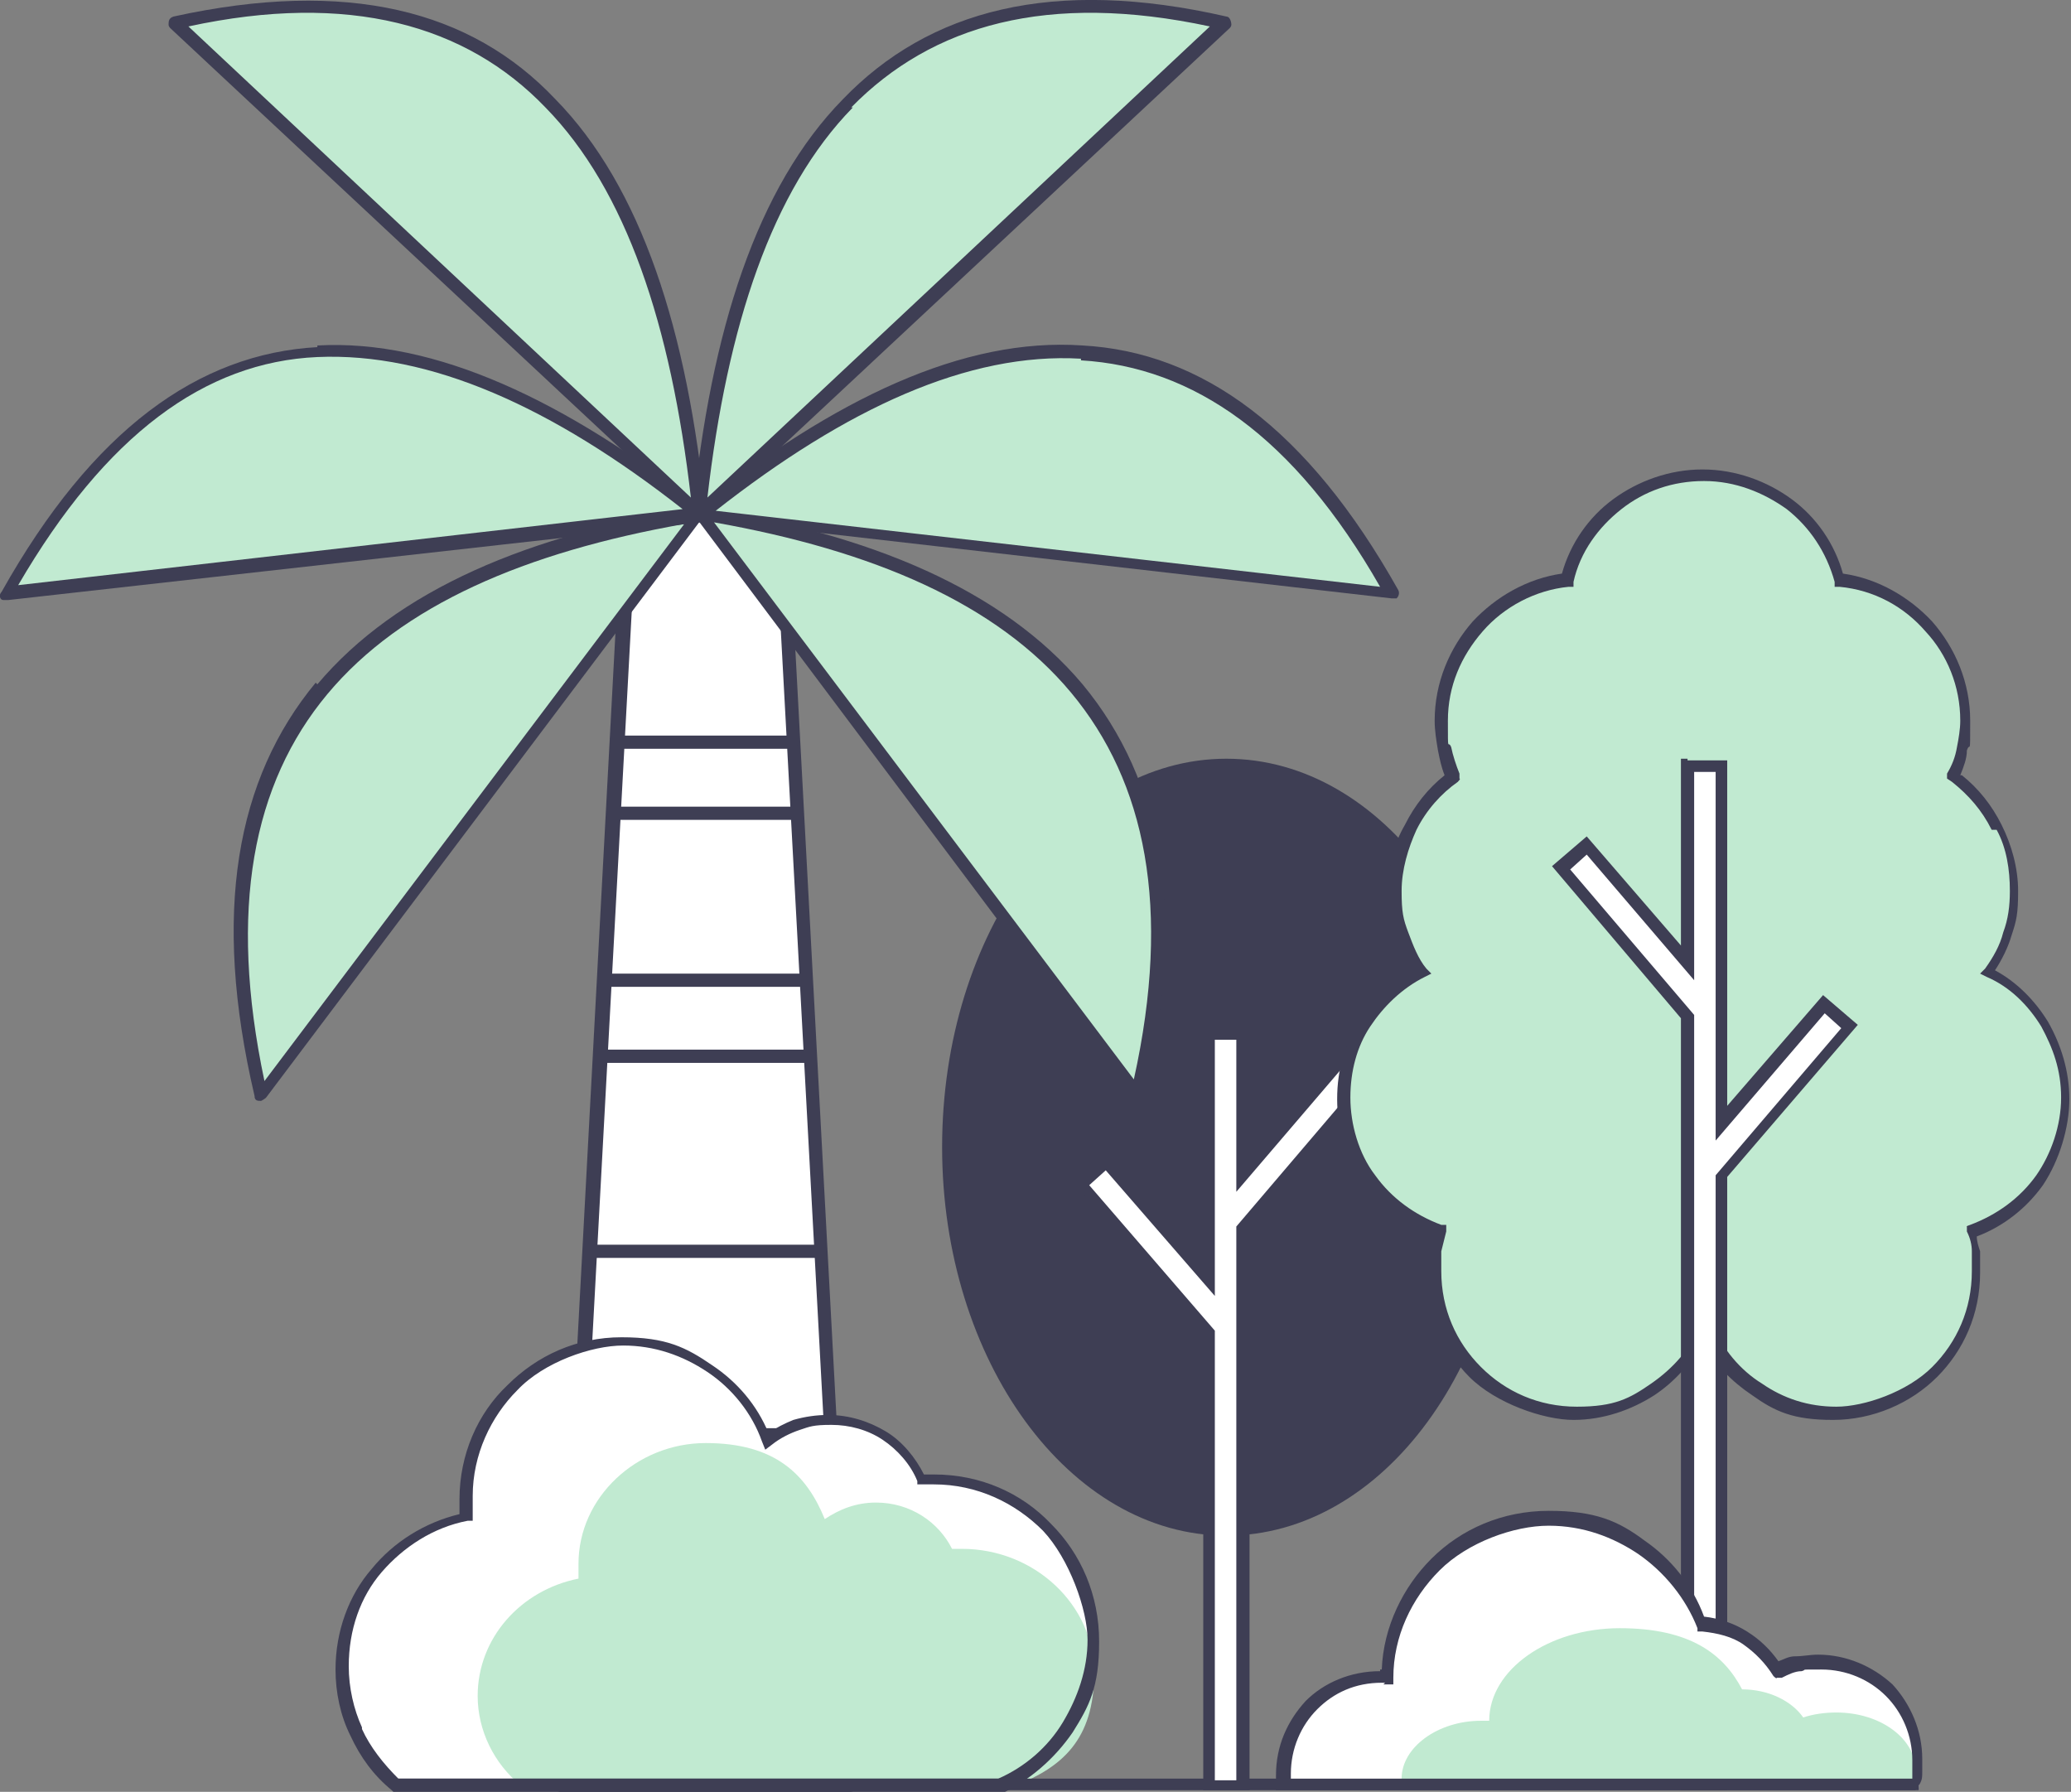
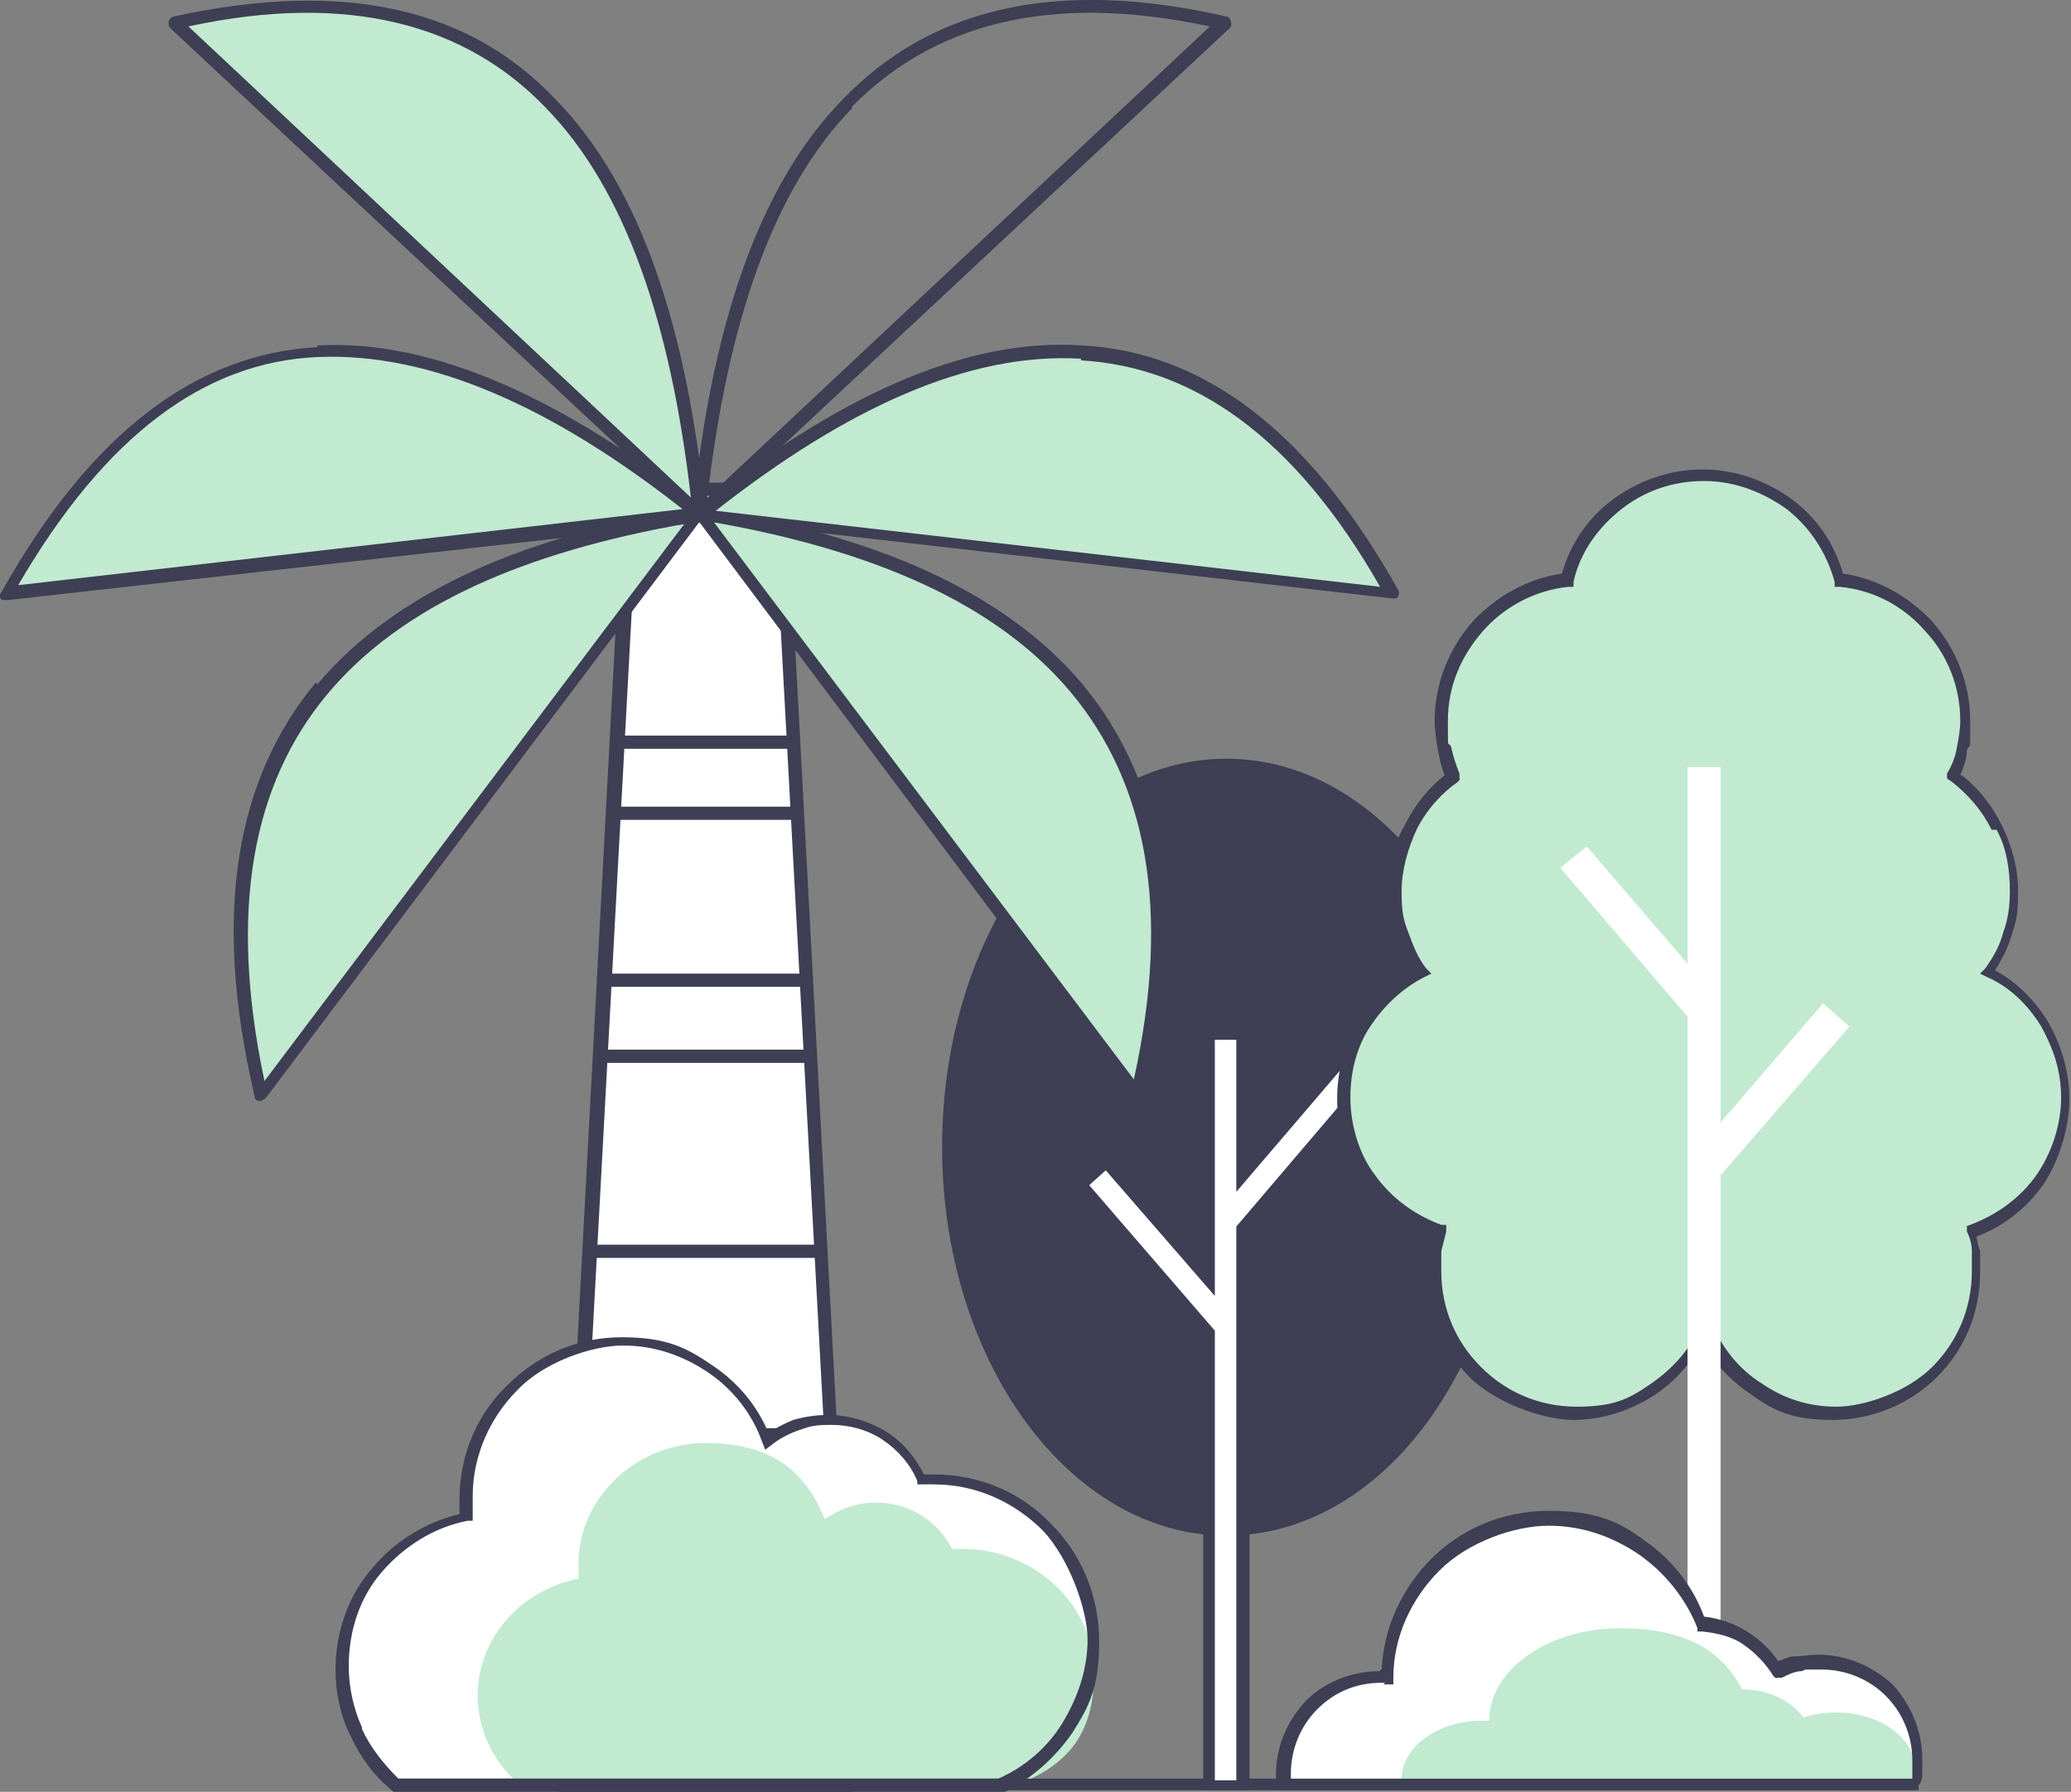
<svg xmlns="http://www.w3.org/2000/svg" id="Layer_1" version="1.1" viewBox="0 0 125.3 108.4">
  <rect x="0" y="0" width="125.3" height="108.4" fill="#808080" stroke="none" />
  <defs>
    <style>
      .st0 {
        fill: #c1ead1;
      }

      .st0, .st1, .st2 {
        fill-rule: evenodd;
      }

      .st1 {
        fill: #fff;
      }

      .st3, .st2 {
        fill: #3e3e54;
      }
    </style>
  </defs>
  <path class="st2" d="M74.2,92.9c9.5,0,17.2-10.5,17.2-23.5s-7.7-23.5-17.2-23.5-17.2,10.5-17.2,23.5c0,12.9,7.7,23.5,17.2,23.5h0Z" />
  <polygon class="st1" points="38.2 29.6 47.2 29.6 51.4 108 33.9 108 38.2 29.6" />
  <path class="st3" d="M38.2,29.2h9c.2,0,.4.2.4.4l4.2,78.4c0,.2-.1.4-.4.4h-17.5c-.2,0-.4-.2-.4-.4l4.2-78.4c0-.2.2-.4.4-.4h0ZM46.8,30h-8.2l-4.2,77.6h16.6l-4.2-77.6Z" />
  <path class="st0" d="M42.3,31.1c-20.4,3.2-31.6,13.2-26.5,35.2,8.8-11.7,17.7-23.4,26.5-35.2h0Z" />
  <path class="st3" d="M41.4,31.7c-9.6,1.7-17.1,4.9-21.6,10.3-4.5,5.4-6,13-3.8,23.4l25.4-33.7ZM19.2,41.4c4.8-5.7,12.8-9.1,23.1-10.7.1,0,.2,0,.3,0,.2.1.2.4,0,.5l-26.5,35.2c0,0-.1.1-.3.2-.2,0-.4,0-.4-.3-2.6-11.1-1.1-19.2,3.7-25h0Z" />
  <path class="st0" d="M42.3,31.1c20.4,3.2,31.6,13.2,26.5,35.2-8.9-11.7-17.7-23.4-26.5-35.2h0Z" />
  <path class="st3" d="M42.4,30.7c10.3,1.6,18.3,5,23.1,10.7,4.8,5.8,6.4,13.9,3.7,25,0,.2-.3.3-.4.3-.1,0-.2,0-.3-.2l-26.4-35.2c-.1-.2-.1-.4,0-.5,0,0,.2,0,.3,0h0ZM64.8,41.9c-4.5-5.4-12-8.6-21.6-10.3l25.4,33.7c2.3-10.4.7-18-3.8-23.4h0Z" />
  <path class="st0" d="M42.3,31.1c16.6-13.2,31-14.6,41.9,4.8-14-1.6-27.9-3.2-41.9-4.8h0Z" />
  <path class="st3" d="M42.1,30.8c8.4-6.7,16.2-10.4,23.4-9.9,7.2.4,13.6,5,19.1,14.8.1.2,0,.4-.1.5,0,0-.2,0-.3,0l-41.9-4.8c-.2,0-.4-.2-.3-.5,0-.1,0-.2.1-.3h0ZM65.4,21.7c-6.8-.4-14.2,3-22.1,9.2l40.2,4.6c-5.2-9.1-11.3-13.3-18.1-13.7h0Z" />
  <path class="st0" d="M42.3,31.1C25.7,17.9,11.3,16.5.4,35.9c14-1.6,27.9-3.2,41.9-4.8h0Z" />
  <path class="st3" d="M41.3,30.8c-7.9-6.2-15.3-9.5-22.1-9.2S6.4,26.3,1.1,35.4l40.2-4.6ZM19.2,20.9c7.1-.4,15,3.3,23.4,9.9,0,0,.1.1.1.3,0,.2-.1.4-.3.5L.5,36.3c0,0-.2,0-.3,0-.2,0-.3-.3-.1-.5,5.5-9.8,11.9-14.4,19.1-14.8h0Z" />
  <path class="st0" d="M42.3,31.1C40.1,9.1,31.2-3.3,10.5,1.4c10.6,9.9,21.2,19.8,31.8,29.7h0Z" />
  <path class="st3" d="M41.8,30.1c-1.2-10.4-3.9-18.6-8.8-23.6C28.2,1.5,21.1-.5,11.4,1.6l30.4,28.5ZM33.6,6c5.2,5.3,8,14,9.1,25.1,0,.1,0,.2,0,.3-.1.2-.4.2-.6,0L10.3,1.7c0,0-.1-.1-.1-.2,0-.2,0-.4.3-.5,10.5-2.3,18-.4,23.1,5h0Z" />
-   <path class="st0" d="M42.3,31.1C44.6,9.1,53.4-3.3,74.1,1.4c-10.6,9.9-21.2,19.8-31.8,29.7h0Z" />
  <path class="st3" d="M41.9,31.1c1.1-11.1,3.9-19.8,9.1-25.1C56.2.6,63.7-1.4,74.2,1c.2,0,.3.3.3.5,0,0,0,.1-.1.2l-31.8,29.7c-.2.1-.4.1-.6,0,0,0,0-.2,0-.3h0ZM51.6,6.5c-4.9,5-7.6,13.2-8.8,23.6L73.2,1.6c-9.8-2.1-16.8-.1-21.7,4.9h0Z" />
  <path class="st3" d="M37.5,45.3c-.2,0-.4-.2-.4-.4s.2-.4.4-.4h10.4c.2,0,.4.2.4.4s-.2.4-.4.4h-10.4Z" />
  <path class="st3" d="M37.5,49.6c-.2,0-.4-.2-.4-.4s.2-.4.4-.4h10.5c.2,0,.3.2.3.4s-.1.4-.3.4h-10.5Z" />
  <path class="st3" d="M36.7,59.7c-.2,0-.4-.2-.4-.4s.2-.4.4-.4h12c.2,0,.4.2.4.4s-.2.4-.4.4h-12Z" />
  <path class="st3" d="M36.6,64.3c-.2,0-.3-.2-.3-.4s.1-.4.3-.4h12.1c.2,0,.3.2.3.4s-.2.4-.3.4h-12.1Z" />
  <path class="st3" d="M36,76.1c-.2,0-.4-.2-.4-.4s.2-.4.4-.4h13.3c.2,0,.4.2.4.4s-.2.4-.4.4h-13.3Z" />
  <path class="st3" d="M35.1,87.2c-.2,0-.4-.2-.4-.4s.2-.4.4-.4h15.2c.2,0,.4.2.4.4s-.2.4-.4.4h-15.2Z" />
  <path class="st3" d="M34.7,94.7c-.2,0-.4-.2-.4-.4s.2-.4.4-.4h16c.2,0,.4.2.4.4s-.2.4-.4.4h-16Z" />
  <path class="st3" d="M34.3,102.2c-.2,0-.4-.2-.4-.4s.2-.4.4-.4h16.8c.2,0,.4.2.4.4s-.2.4-.4.4h-16.8Z" />
  <path class="st1" d="M24,108c-2-1.7-3.2-4.2-3.2-7.1,0-4.5,3.2-8.3,7.5-9.2,0-.4,0-.8,0-1.2,0-5.2,4.2-9.4,9.4-9.4s7.4,2.5,8.8,6c1.1-.8,2.4-1.3,3.8-1.3,2.5,0,4.6,1.5,5.6,3.7.3,0,.5,0,.8,0,5.4,0,9.7,4.3,9.7,9.7s-2.4,7.3-5.7,8.8H24Z" />
  <path class="st0" d="M31.5,108c-1.6-1.3-2.6-3.3-2.6-5.4,0-3.5,2.6-6.4,6.1-7.1,0-.3,0-.6,0-.9,0-4,3.5-7.3,7.7-7.3s6.1,1.9,7.2,4.6c.9-.6,1.9-1,3.1-1,2.1,0,3.8,1.2,4.6,2.8.2,0,.4,0,.6,0,4.4,0,8,3.4,8,7.5s-2,5.7-4.7,6.8h-30Z" />
  <path class="st3" d="M23.7,108.3c-1.1-.9-1.9-2-2.5-3.3-.6-1.2-.9-2.6-.9-4,0-2.3.8-4.5,2.2-6.1,1.3-1.6,3.2-2.8,5.3-3.3v-.3c0-.2,0-.4,0-.6,0-2.7,1.1-5.2,2.9-6.9,1.8-1.8,4.2-2.9,6.9-2.9s3.9.6,5.5,1.7c1.5,1,2.7,2.4,3.4,4.1.4-.3,1-.6,1.5-.8.7-.2,1.4-.3,2.1-.3,1.3,0,2.5.4,3.5,1,1,.6,1.8,1.6,2.3,2.6h.6c2.8,0,5.3,1.1,7.1,3,1.8,1.8,2.9,4.3,2.9,7.1s-.6,3.9-1.6,5.5c-1.1,1.6-2.6,2.9-4.3,3.7h0s-36.7,0-36.7,0h0ZM21.9,104.6c.5,1.1,1.3,2.1,2.2,3h36.3c1.6-.7,3-1.9,3.9-3.4.9-1.5,1.5-3.2,1.5-5s-1.1-4.9-2.7-6.6c-1.7-1.7-4-2.8-6.6-2.8h-1c0,0,0-.2,0-.2-.4-1-1.2-1.9-2.1-2.5-.9-.6-2-.9-3.1-.9s-1.3.1-1.9.3c-.6.2-1.2.5-1.7.9l-.4.3-.2-.5c-.6-1.7-1.8-3.2-3.3-4.2-1.5-1-3.2-1.6-5.1-1.6s-4.8,1-6.4,2.7c-1.6,1.6-2.7,3.9-2.7,6.4s0,.4,0,.6c0,.2,0,.4,0,.6v.3c0,0-.3,0-.3,0-2.1.4-3.9,1.6-5.2,3.1s-2,3.5-2,5.7c0,1.3.3,2.6.8,3.7h0Z" />
  <rect class="st3" x="24" y="107.6" width="91.9" height=".7" />
  <polygon class="st1" points="73.1 62.6 75.2 62.6 75.2 71.1 81.3 64 82.9 65.3 75.2 74.3 75.2 108 73.1 108 73.1 80.6 65.4 71.6 67 70.2 73.1 77.4 73.1 62.6" />
  <path class="st3" d="M73.1,62.2h2.5v7.9l5.7-6.6,2.1,1.8-7.8,9.1v33.9h-2.8v-27.6l-7.9-9.2,2.1-1.8,5.7,6.7v-14.2h.4ZM74.8,62.9h-1.3v15.5l-6.6-7.6-1,.9,7.6,8.8v27.2h1.3v-33.5l7.5-8.8-1-.9-6.5,7.6v-9.2h0Z" />
  <path class="st0" d="M118.3,47c2.1,1.6,3.5,4,3.5,6.9s-.6,3.5-1.5,4.9c2.8,1.4,4.7,4.3,4.7,7.6s-2.4,6.9-5.7,8.1c.2.8.3,1.6.3,2.4,0,4.7-3.8,8.6-8.6,8.6s-6.6-2.1-7.9-5.2c-1.3,3-4.3,5.2-7.9,5.2s-8.6-3.8-8.6-8.6.1-1.6.3-2.4c-3.3-1.2-5.7-4.4-5.7-8.1s1.9-6.2,4.7-7.6c-1-1.4-1.6-3.1-1.6-4.9,0-2.8,1.4-5.3,3.5-6.9-.4-1-.7-2.2-.7-3.4,0-4.4,3.3-8,7.6-8.5,1-3.7,4.3-6.3,8.2-6.3s7.3,2.7,8.3,6.3c4.3.5,7.6,4.1,7.6,8.5,0,1.2-.3,2.3-.7,3.4h0Z" />
  <path class="st3" d="M118.7,46.9c1,.8,1.8,1.8,2.4,3,.6,1.2,1,2.6,1,4s-.1,1.8-.4,2.7c-.2.7-.6,1.5-1,2.1,1.3.7,2.4,1.8,3.2,3.1.8,1.4,1.3,3,1.3,4.7s-.6,3.7-1.6,5.2c-1,1.4-2.4,2.5-4,3.1,0,.3.1.6.2.9,0,.4,0,.9,0,1.3,0,2.5-1,4.7-2.6,6.3-1.6,1.6-3.9,2.6-6.3,2.6s-3.5-.5-4.9-1.5c-1.2-.8-2.3-1.9-3-3.2-.7,1.3-1.7,2.4-2.9,3.2-1.4.9-3.1,1.5-4.9,1.5s-4.7-1-6.3-2.6-2.6-3.9-2.6-6.3,0-.9,0-1.3c0-.3.1-.6.2-.9-1.6-.6-3-1.8-4-3.1-1-1.5-1.6-3.3-1.6-5.2s.5-3.3,1.3-4.7c.8-1.3,1.9-2.4,3.2-3.1-.4-.6-.7-1.4-1-2.1-.3-.9-.4-1.8-.4-2.7,0-1.5.3-2.8,1-4,.6-1.2,1.4-2.2,2.4-3-.2-.5-.3-1-.4-1.5-.1-.6-.2-1.2-.2-1.8,0-2.3.9-4.4,2.3-6,1.4-1.5,3.3-2.6,5.4-2.9.5-1.8,1.6-3.4,3.1-4.5,1.5-1.1,3.4-1.8,5.4-1.8s3.9.7,5.4,1.8c1.5,1.1,2.6,2.7,3.1,4.5,2.1.3,4,1.4,5.4,2.9,1.4,1.6,2.3,3.7,2.3,6s0,1.2-.2,1.8c0,.5-.2,1-.4,1.5h0ZM120.5,50.2c-.6-1.2-1.4-2.1-2.4-2.9l-.3-.2v-.3c.3-.5.5-1,.6-1.6.1-.5.2-1.1.2-1.6,0-2.1-.8-4-2.1-5.4-1.3-1.5-3.1-2.5-5.2-2.7h-.3s0-.3,0-.3c-.5-1.8-1.5-3.3-2.9-4.4-1.4-1-3.1-1.7-5-1.7s-3.6.6-5,1.7c-1.4,1.1-2.5,2.6-2.9,4.4v.3c0,0-.3,0-.3,0-2,.2-3.9,1.2-5.2,2.7-1.3,1.5-2.1,3.3-2.1,5.4s0,1.1.2,1.6c.1.5.3,1.1.5,1.6v.3c.1,0-.1.2-.1.2-1,.7-1.9,1.7-2.5,2.9-.5,1.1-.9,2.4-.9,3.7s.1,1.7.4,2.5c.3.8.6,1.6,1.1,2.2l.3.3-.4.2c-1.4.7-2.5,1.8-3.3,3-.8,1.2-1.2,2.7-1.2,4.3s.5,3.4,1.5,4.7c1,1.4,2.4,2.4,4,3h.3c0,.1,0,.4,0,.4-.1.4-.2.8-.3,1.2,0,.4,0,.8,0,1.2,0,2.3.9,4.3,2.4,5.8,1.5,1.5,3.5,2.4,5.8,2.4s3.2-.5,4.5-1.4c1.3-.9,2.4-2.1,3-3.6l.3-.8.4.8c.6,1.5,1.7,2.8,3,3.6,1.3.9,2.8,1.4,4.5,1.4s4.3-.9,5.8-2.4,2.4-3.5,2.4-5.8,0-.8,0-1.2c0-.4-.1-.8-.3-1.2v-.3c-.1,0,.2-.1.2-.1,1.6-.6,3-1.6,4-3,.9-1.3,1.5-3,1.5-4.7s-.5-3-1.2-4.3c-.8-1.3-1.9-2.4-3.3-3l-.4-.2.3-.3c.5-.7.9-1.4,1.1-2.2.3-.8.4-1.6.4-2.5,0-1.3-.2-2.6-.8-3.7h0Z" />
  <polygon class="st1" points="102.1 46.4 104.1 46.4 104.1 67.9 110.3 60.7 111.9 62.1 104.1 71.1 104.1 108 102.1 108 102.1 61.5 94.4 52.5 96 51.2 102.1 58.3 102.1 46.4" />
-   <path class="st3" d="M102.1,46h2.4v20.9l5.8-6.7,2.1,1.8-7.9,9.2v37.1h-2.8v-46.7l-7.8-9.2,2.1-1.8,5.7,6.6v-11.3h.4ZM103.8,46.7h-1.3v12.6l-6.5-7.6-1,.9,7.5,8.8v46.3h1.3v-36.6l7.6-8.9-1-.9-6.6,7.7v-22.2h0Z" />
  <path class="st1" d="M83.5,101.4c.2,0,.3,0,.5,0,0-5.3,4.4-9.6,9.8-9.6s7.8,2.7,9.2,6.4c2,.2,3.7,1.3,4.6,2.9.8-.4,1.6-.6,2.5-.6,3.3,0,6,2.7,6,6s0,1-.2,1.5h-38.2c0-.2,0-.4,0-.6,0-3.3,2.7-6,6-6h0Z" />
  <path class="st0" d="M89.7,104.1c.1,0,.3,0,.4,0,0-3.1,3.6-5.6,7.9-5.6s6.3,1.6,7.4,3.7c1.6,0,3,.7,3.7,1.7.6-.2,1.3-.3,2-.3,2.7,0,4.8,1.6,4.8,3.5s0,.6-.2.9h-30.9c0-.1,0-.2,0-.4,0-1.9,2.2-3.5,4.8-3.5h0Z" />
  <path class="st3" d="M83.5,101h.1c.1-2.6,1.3-5,3-6.7,1.8-1.8,4.3-2.9,7.1-2.9s4.2.6,5.8,1.8c1.6,1.1,2.9,2.7,3.6,4.6.9.1,1.8.4,2.6.9.8.5,1.4,1.1,1.9,1.8.3-.1.6-.3,1-.3.5,0,.9-.1,1.4-.1,1.7,0,3.3.7,4.5,1.8,1.1,1.2,1.8,2.8,1.8,4.5s0,.5,0,.8,0,.5-.2.8v.3h-38.9v-.3c0-.1,0-.2,0-.3v-.3c0-1.8.7-3.3,1.8-4.5,1.1-1.1,2.7-1.8,4.5-1.8h0ZM83.8,101.8h-.2c-1.6,0-2.9.6-3.9,1.6-1,1-1.6,2.4-1.6,3.9v.3h37.6c0-.1,0-.3,0-.4,0-.2,0-.5,0-.7,0-1.5-.6-2.9-1.6-3.9-1-1-2.4-1.6-3.9-1.6s-.8,0-1.2.1c-.4,0-.8.2-1.2.4h-.3c0,.1-.2-.1-.2-.1-.5-.8-1.1-1.4-1.8-1.9-.7-.5-1.6-.7-2.5-.8h-.3v-.2c-.7-1.8-2-3.4-3.6-4.5-1.5-1-3.3-1.7-5.4-1.7s-4.9,1-6.6,2.7c-1.7,1.7-2.8,4-2.8,6.5v.4h-.6Z" />
</svg>